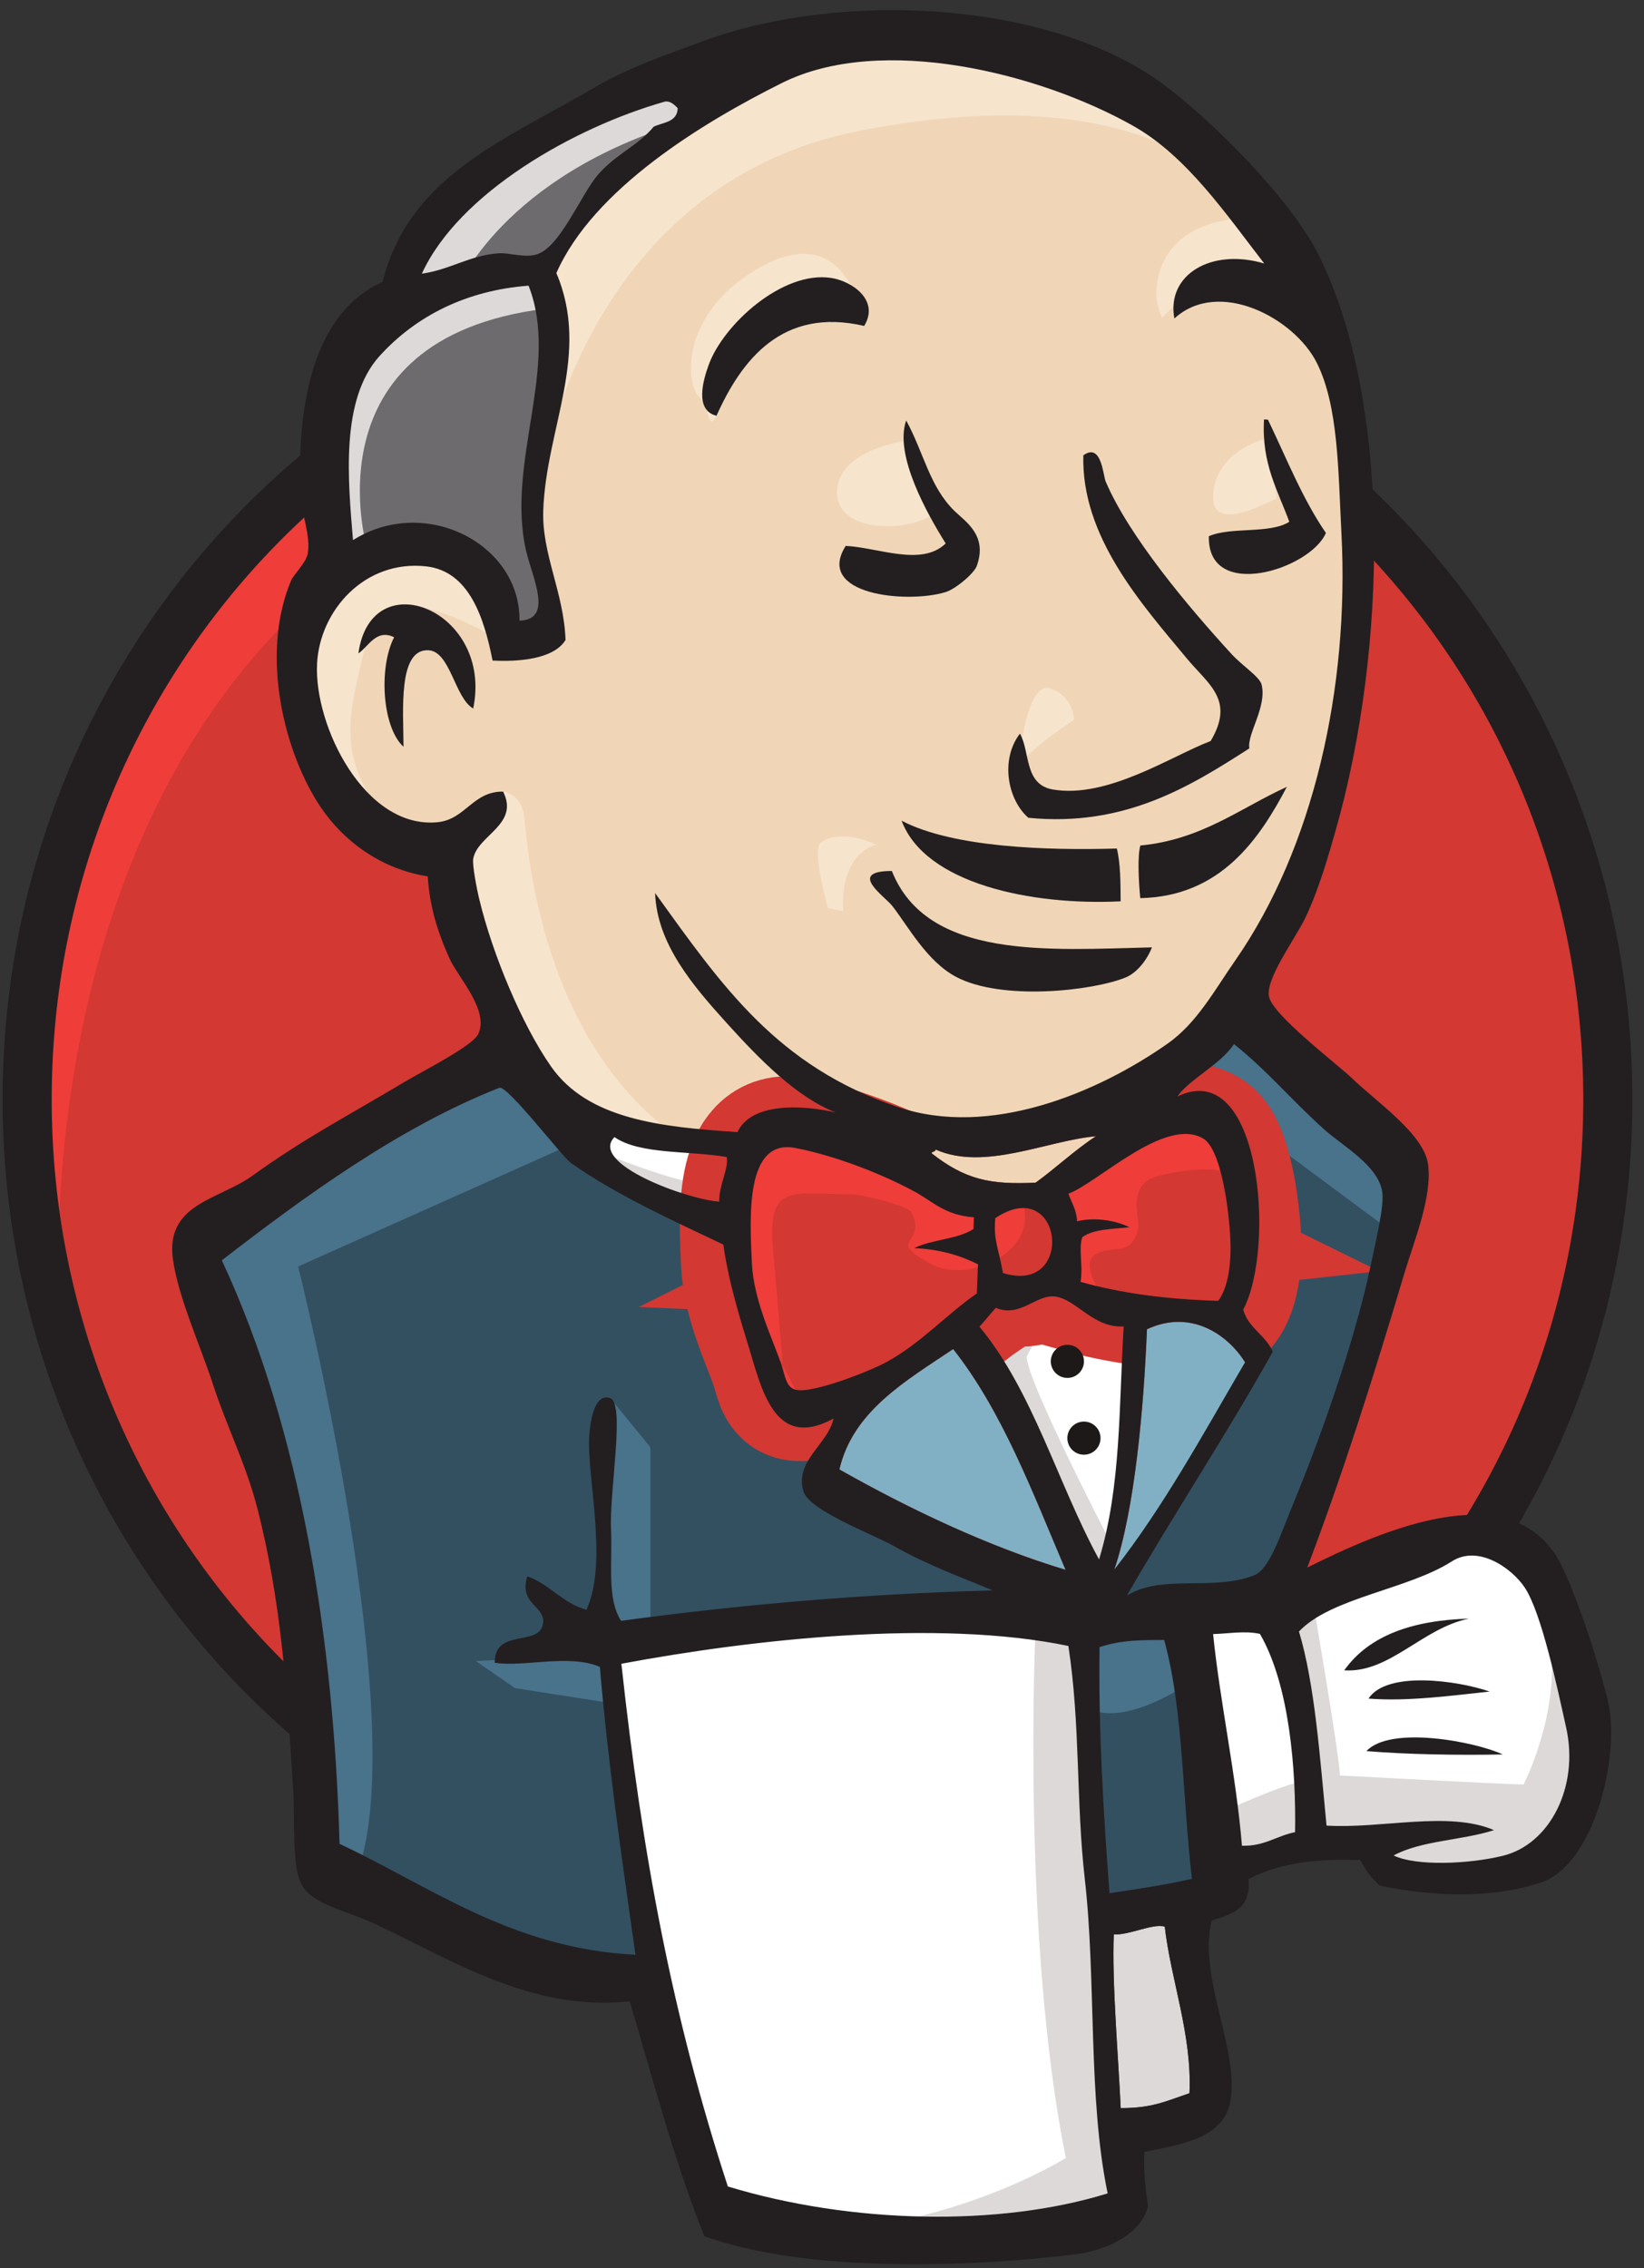
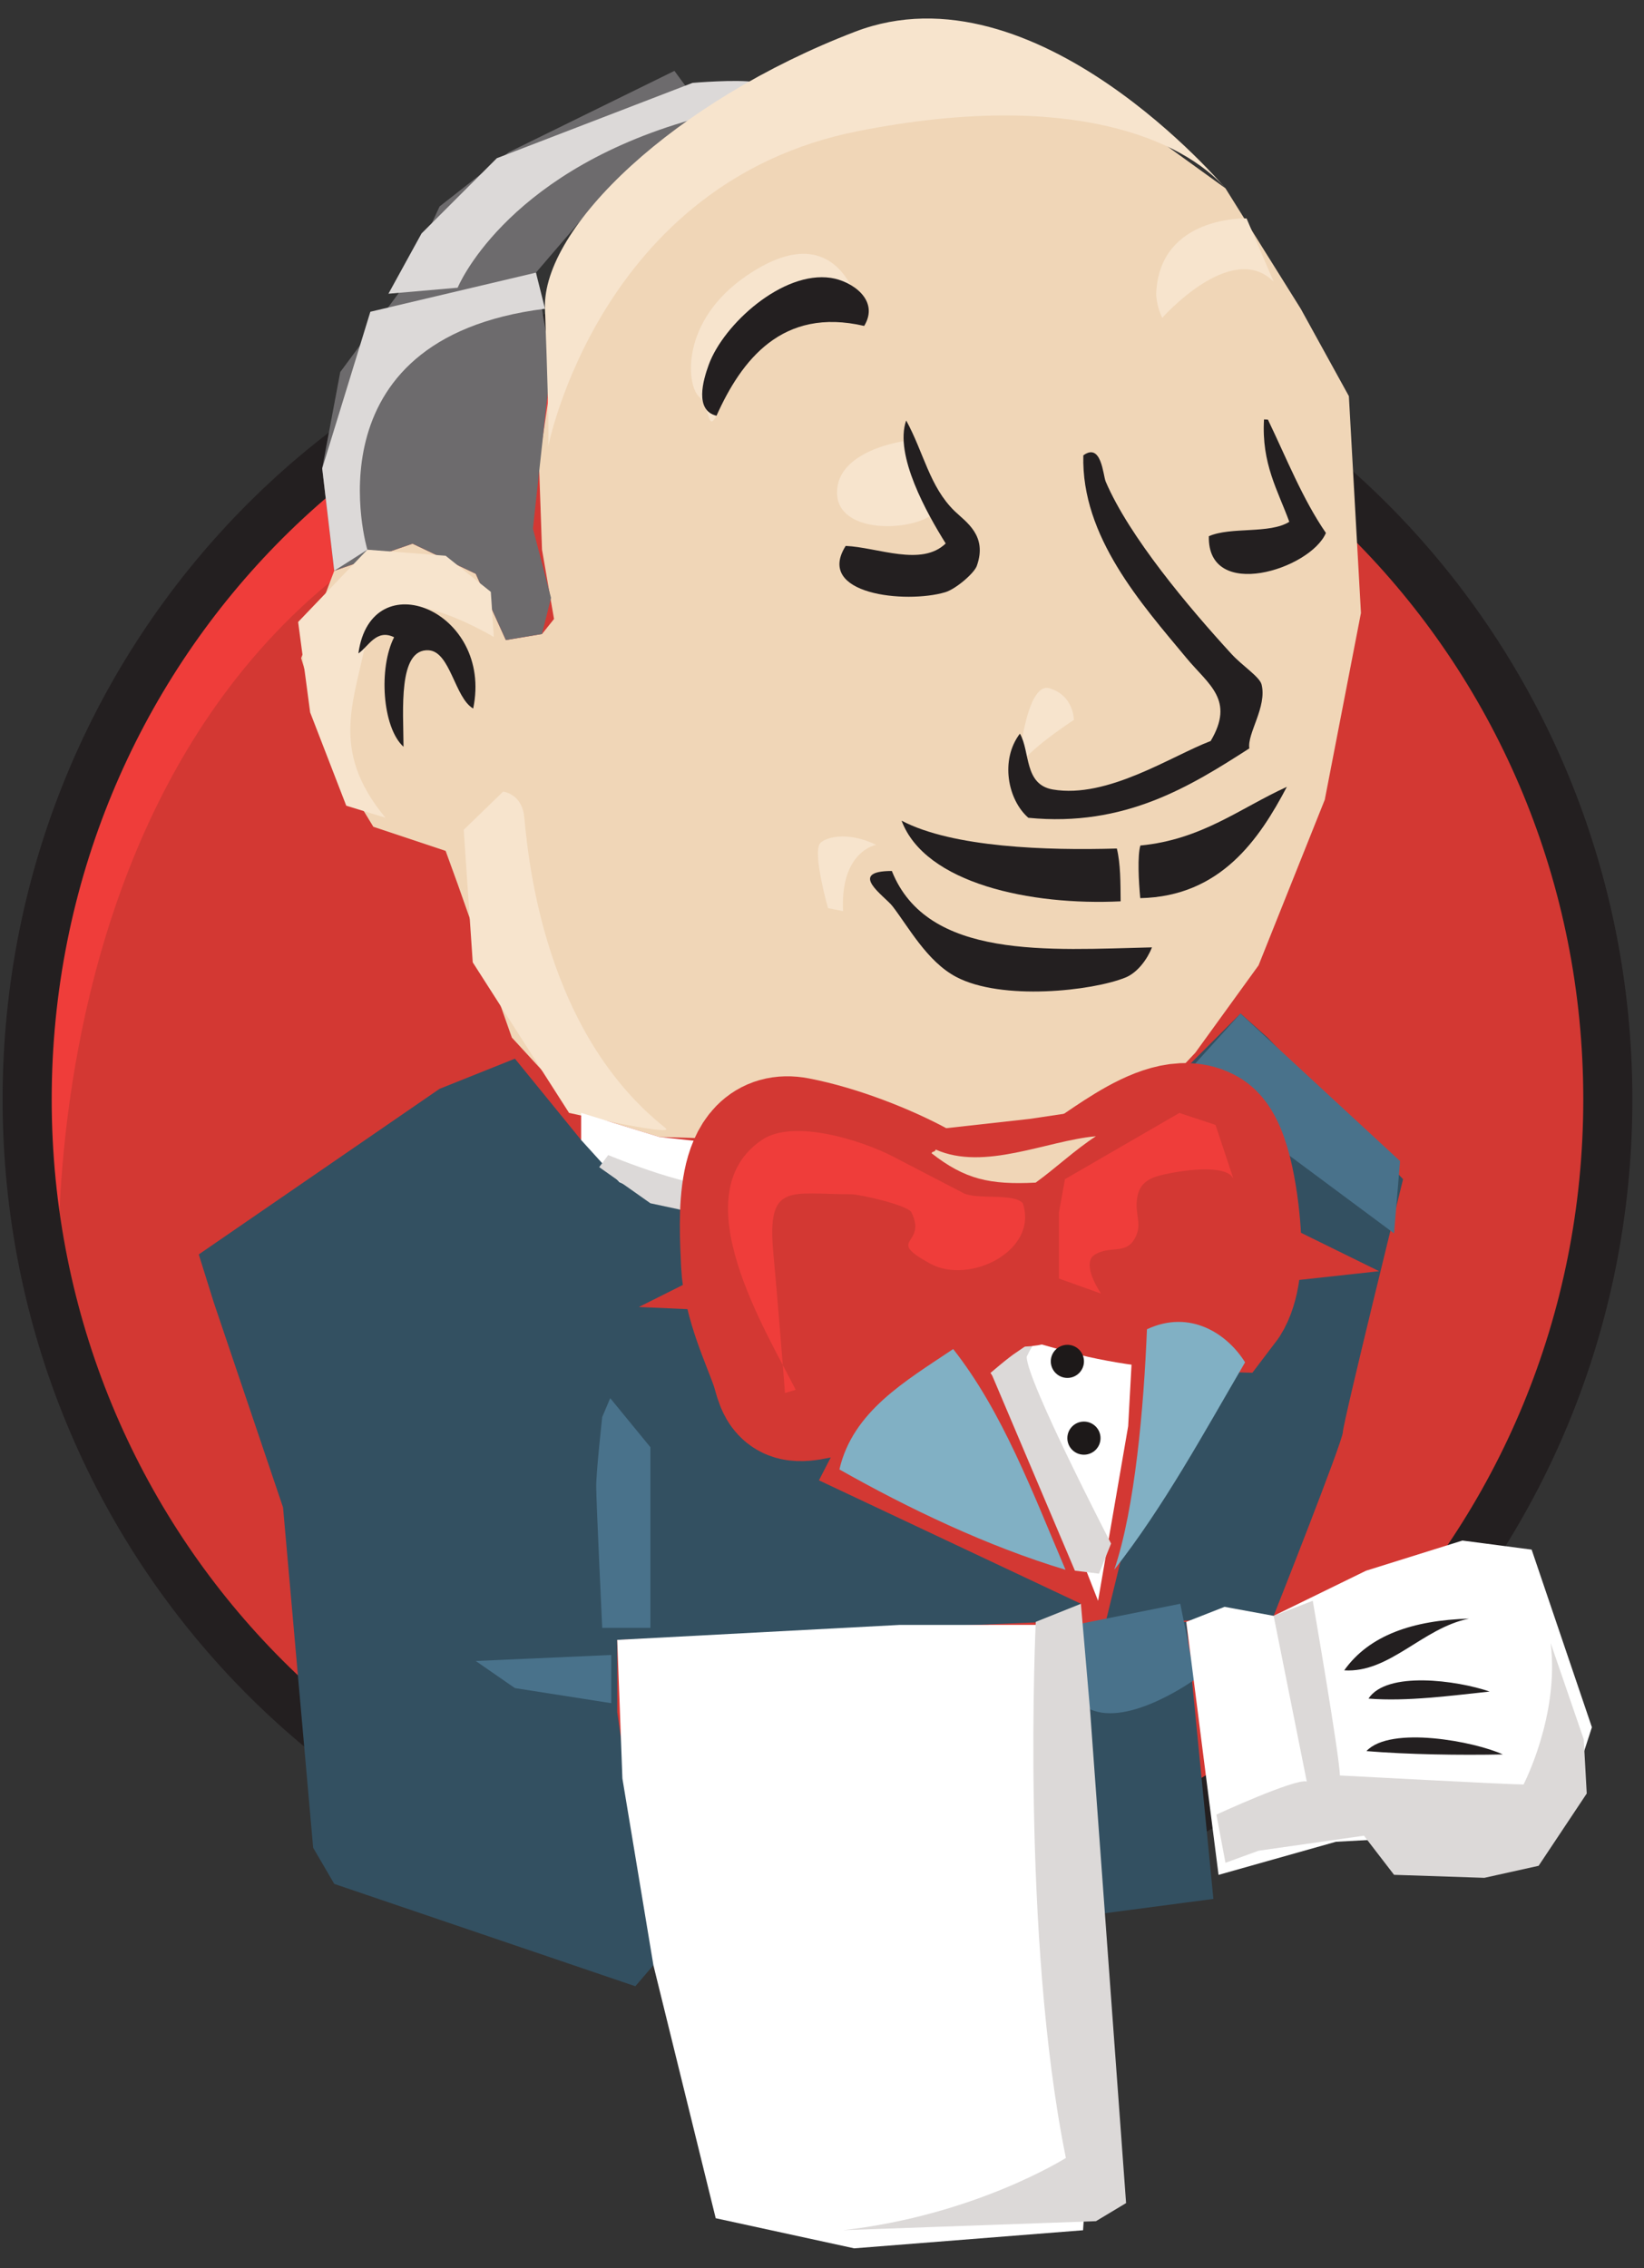
<svg xmlns="http://www.w3.org/2000/svg" width="29px" height="40px" viewBox="0 0 29 40" version="1.1">
  <rect x="0" y="0" width="29" height="40" fill="#333333" stroke="none" />
  <title>icon/ajax copy 31</title>
  <desc>Created with Sketch.</desc>
  <g id="Desktop" stroke="none" stroke-width="1" fill="none" fill-rule="evenodd">
    <g id="Enterprise-App-Dev-V2" transform="translate(-854, -2790)">
      <g id="icon/jenkins" transform="translate(848, 2790)">
        <g id="Jenkins_logo" transform="translate(6, 0)">
          <g id="g10" transform="translate(14.454, 20.024) scale(-1, 1) rotate(-180) translate(-14.454, -20.024) translate(0.024, 0.071)">
            <g id="g3393">
              <path d="M28.338,20.642 C28.338,12.767 22.096,6.382 14.397,6.382 C6.697,6.382 0.455,12.767 0.455,20.642 C0.455,28.518 6.697,34.903 14.397,34.903 C22.096,34.903 28.338,28.518 28.338,20.642" id="path22" fill="#D33833" fill-rule="nonzero" />
              <path d="M1.023,17.111 C1.023,17.111 0.014,31.982 13.717,32.407 L12.761,34 L5.325,31.504 L3.2,29.061 L1.342,25.502 L0.279,21.36 L0.598,18.598" id="path24" fill="#EF3D3A" fill-rule="nonzero" />
              <path d="M4.848,30.371 C2.402,27.868 0.888,24.412 0.888,20.589 L0.888,20.589 C0.888,16.767 2.402,13.311 4.848,10.809 L4.848,10.809 C7.295,8.306 10.668,6.762 14.396,6.762 L14.396,6.762 C18.125,6.762 21.498,8.306 23.945,10.809 L23.945,10.809 C26.391,13.311 27.905,16.767 27.905,20.589 L27.905,20.589 C27.905,24.412 26.391,27.868 23.945,30.371 L23.945,30.371 C21.498,32.872 18.125,34.417 14.396,34.417 L14.396,34.417 C10.668,34.417 7.295,32.872 4.848,30.371 L4.848,30.371 Z M4.229,10.203 C1.629,12.862 0.022,16.536 0.022,20.589 L0.022,20.589 C0.022,24.643 1.629,28.317 4.229,30.976 L4.229,30.976 C6.828,33.635 10.425,35.283 14.396,35.283 L14.396,35.283 C18.367,35.283 21.965,33.635 24.564,30.976 L24.564,30.976 C27.164,28.317 28.771,24.643 28.771,20.589 L28.771,20.589 C28.771,16.536 27.164,12.862 24.564,10.203 L24.564,10.203 C21.966,7.544 18.367,5.896 14.396,5.896 L14.396,5.896 C10.425,5.896 6.827,7.544 4.229,10.203 L4.229,10.203" id="path26" fill="#231F20" fill-rule="nonzero" />
              <polyline id="path28" fill="#F0D6B7" fill-rule="nonzero" points="20.265 20.563 18.141 20.245 15.273 19.926 13.414 19.873 11.608 19.926 10.227 20.351 9.005 21.679 8.049 24.387 7.837 24.971 6.562 25.396 5.819 26.618 5.288 28.371 5.872 29.911 7.253 30.389 8.368 29.858 8.899 28.689 9.537 28.796 9.749 29.061 9.537 30.283 9.483 31.823 9.802 33.947 9.79 35.161 10.758 36.709 12.457 37.931 15.432 39.205 18.725 38.727 21.593 36.656 22.921 34.532 23.77 32.991 23.983 29.167 23.345 25.874 22.177 22.953 21.062 21.413" />
              <polyline id="path30" fill="#335061" fill-rule="nonzero" points="18.459 11.375 10.864 11.056 10.864 9.782 11.502 5.32 11.183 4.949 5.872 6.754 5.5 7.392 4.969 13.393 3.748 17.005 3.482 17.855 7.731 20.776 9.059 21.307 10.227 19.873 11.236 18.97 12.404 18.598 12.935 18.439 13.573 15.677 14.051 15.093 15.272 15.518 14.422 13.871 19.043 11.694 18.459 11.375" />
              <polyline id="path32" fill="#6D6B6D" fill-rule="nonzero" points="5.872 29.911 7.253 30.389 8.368 29.858 8.899 28.689 9.536 28.796 9.696 29.433 9.377 30.655 9.696 33.576 9.43 35.169 10.386 36.284 12.457 37.931 11.873 38.727 8.952 37.293 7.731 36.337 7.04 34.85 5.978 33.416 5.659 31.717 5.872 29.911" />
              <path d="M8.049,34.903 C8.049,34.903 8.846,36.869 12.033,37.825 C15.219,38.781 12.192,38.515 12.192,38.515 L8.74,37.187 L7.412,35.86 L6.828,34.797 L8.049,34.903" id="path34" fill="#DCD9D8" fill-rule="nonzero" />
              <path d="M6.456,30.283 C6.456,30.283 5.341,34.001 9.59,34.532 L9.43,35.169 L6.509,34.479 L5.66,31.717 L5.872,29.911 L6.456,30.283" id="path36" fill="#DCD9D8" fill-rule="nonzero" />
              <path d="M8.156,25.343 L8.851,26.017 C8.851,26.017 9.165,25.981 9.218,25.609 C9.271,25.237 9.43,21.891 11.714,20.085 C11.922,19.92 10.014,20.351 10.014,20.351 L8.315,23.006" id="path38" fill="#F7E4CD" fill-rule="nonzero" />
              <path d="M17.928,26.352 C17.928,26.352 18.052,27.962 18.486,27.839 C18.919,27.715 18.919,27.281 18.919,27.281 C18.919,27.281 17.867,26.6 17.928,26.352" id="path40" fill="#F7E4CD" fill-rule="nonzero" />
-               <path d="M22.336,32.248 C22.336,32.248 21.461,32.063 21.38,31.292 C21.3,30.52 22.336,31.133 22.496,31.186" id="path42" fill="#F7E4CD" fill-rule="nonzero" />
              <path d="M15.91,32.195 C15.91,32.195 14.741,32.035 14.741,31.292 C14.741,30.548 16.069,30.601 16.441,30.92" id="path44" fill="#F7E4CD" fill-rule="nonzero" />
              <path d="M8.687,28.743 C8.687,28.743 6.668,29.964 6.456,28.795 C6.244,27.627 5.765,26.777 6.775,25.556 L6.084,25.768 L5.447,27.414 L5.235,29.008 L6.456,30.283 L7.837,30.176 L8.634,29.539 L8.687,28.743" id="path46" fill="#F7E4CD" fill-rule="nonzero" />
              <path d="M9.643,32.088 C9.643,32.088 10.546,36.762 15.113,37.665 C18.874,38.408 20.849,37.506 21.593,36.656 C21.593,36.656 18.247,40.639 15.06,39.418 C11.873,38.196 9.536,35.966 9.589,34.532 C9.68,32.089 9.643,32.088 9.643,32.088" id="path48" fill="#F7E4CD" fill-rule="nonzero" />
              <path d="M21.965,36.125 C21.965,36.125 20.425,36.178 20.371,34.797 C20.371,34.797 20.371,34.585 20.478,34.372 C20.478,34.372 21.699,35.753 22.443,35.01" id="path50" fill="#F7E4CD" fill-rule="nonzero" />
              <path d="M15.22,34.229 C15.22,34.229 14.955,36.348 13.148,35.116 C11.98,34.319 12.086,33.204 12.298,32.991 C12.511,32.779 12.453,32.351 12.615,32.645 C12.776,32.938 12.723,33.894 13.307,34.16 C13.892,34.425 14.85,34.722 15.22,34.229" id="path52" fill="#F7E4CD" fill-rule="nonzero" />
-               <path d="M10.227,19.873 L5.235,17.642 C5.235,17.642 7.306,9.41 6.244,6.86 L5.5,7.126 L5.447,10.26 L4.066,16.208 L3.482,17.855 L8.687,21.36 L10.227,19.873" id="path54" fill="#49728B" fill-rule="nonzero" />
              <path d="M10.74,15.32 L11.449,14.455 L11.449,11.269 L10.599,11.269 C10.599,11.269 10.493,13.5 10.493,13.765 C10.493,14.031 10.599,14.987 10.599,14.987" id="path56" fill="#49728B" fill-rule="nonzero" />
              <polyline id="path58" fill="#49728B" fill-rule="nonzero" points="10.758 10.791 8.368 10.685 9.059 10.207 10.758 9.941" />
              <polyline id="path60" fill="#335061" fill-rule="nonzero" points="18.937 11.322 20.902 11.375 21.38 6.489 19.362 6.223 18.937 11.322" />
              <path d="M19.468,11.322 L22.443,11.481 C22.443,11.481 23.664,14.562 23.664,14.721 C23.664,14.88 24.726,19.182 24.726,19.182 L22.336,21.679 L21.859,22.103 L20.584,20.829 L20.584,15.89 L19.468,11.322" id="path62" fill="#335061" fill-rule="nonzero" />
              <path d="M20.796,11.694 L18.937,11.322 L19.203,9.835 C19.893,9.516 21.062,10.366 21.062,10.366" id="path64" fill="#49728B" fill-rule="nonzero" />
              <polyline id="path66" fill="#49728B" fill-rule="nonzero" points="20.849 20.988 24.567 18.226 24.673 19.501 21.858 22.103 20.849 20.988" />
              <polyline id="path68" fill="#FFFFFF" fill-rule="nonzero" points="12.601 0.858 11.502 5.32 10.955 8.613 10.864 11.057 15.841 11.321 18.937 11.322 18.656 5.745 19.134 1.443 19.081 0.646 15.044 0.327 12.601 0.858" />
              <path d="M18.247,11.375 C18.247,11.375 17.981,5.851 18.778,1.921 C18.778,1.921 17.185,0.912 14.848,0.647 L19.309,0.806 L19.84,1.125 L19.203,9.835 L19.043,11.694" id="path70" fill="#DCD9D8" fill-rule="nonzero" />
              <polyline id="path72" fill="#FFFFFF" fill-rule="nonzero" points="21.471 6.913 23.542 7.497 27.472 7.71 28.057 9.516 26.994 12.649 25.773 12.809 24.073 12.277 22.443 11.481 21.577 11.64 20.902 11.375" />
              <path d="M21.433,7.976 C21.433,7.976 22.814,8.613 23.027,8.56 L22.443,11.481 L23.133,11.747 C23.133,11.747 23.611,8.985 23.611,8.666 C23.611,8.666 26.585,8.507 26.851,8.507 C26.851,8.507 27.488,9.729 27.329,11.003 L27.913,9.304 L27.966,8.348 L27.117,7.073 L26.16,6.861 L24.567,6.914 L24.036,7.604 L22.177,7.339 L21.593,7.126" id="path74" fill="#DCD9D8" fill-rule="nonzero" />
              <path d="M19.346,11.746 L18.178,14.721 L16.956,16.473 C16.956,16.473 17.222,17.217 17.594,17.217 C17.966,17.217 18.815,17.217 18.815,17.217 L19.984,16.792 L19.877,14.827 L19.346,11.746" id="path76" fill="#FFFFFF" fill-rule="nonzero" />
              <path d="M19.575,12.756 C19.575,12.756 18.087,15.624 18.087,16.049 C18.087,16.049 18.353,16.686 18.725,16.527 C19.097,16.367 19.893,15.943 19.893,15.943 L19.893,16.952 L18.087,17.324 L16.866,17.164 L18.937,12.278 L19.362,12.225" id="path78" fill="#DCD9D8" fill-rule="nonzero" />
              <polyline id="path80" fill="#FFFFFF" fill-rule="nonzero" points="13.079 19.766 11.608 19.926 10.227 20.351 10.227 19.873 10.902 19.129 13.026 18.173" />
              <path d="M10.705,19.607 C10.705,19.607 12.352,18.916 12.883,19.076 L12.936,18.439 L11.449,18.757 L10.546,19.394 L10.705,19.607" id="path82" fill="#DCD9D8" fill-rule="nonzero" />
              <path d="M21.465,17.036 C20.564,17.062 19.75,17.169 19.037,17.371 C19.085,17.663 18.995,17.95 19.068,18.16 C19.266,18.303 19.599,18.301 19.9,18.334 C19.64,18.462 19.275,18.513 18.975,18.439 C18.968,18.642 18.877,18.767 18.822,18.926 C19.329,19.107 20.525,20.293 21.198,19.9 C21.518,19.713 21.655,18.647 21.679,18.128 C21.7,17.698 21.64,17.264 21.465,17.036" id="path84" fill="#D33833" fill-rule="nonzero" />
              <path d="M21.465,17.036 C20.564,17.062 19.75,17.169 19.037,17.371 C19.085,17.663 18.995,17.95 19.068,18.16 C19.266,18.303 19.599,18.301 19.9,18.334 C19.64,18.462 19.275,18.513 18.975,18.439 C18.968,18.642 18.877,18.767 18.822,18.926 C19.329,19.107 20.525,20.293 21.198,19.9 C21.518,19.713 21.655,18.647 21.679,18.128 C21.7,17.698 21.64,17.264 21.465,17.036 Z" id="path86" stroke="#D33833" stroke-width="2.5" />
              <path d="M17.156,18.509 C17.153,18.441 17.15,18.372 17.148,18.303 C16.866,18.119 16.412,18.121 16.103,17.966 C16.559,17.946 16.917,17.836 17.227,17.681 C17.22,17.51 17.214,17.338 17.207,17.166 C16.691,16.813 16.22,16.287 15.613,15.956 C15.326,15.8 14.318,15.397 14.013,15.468 C13.84,15.508 13.824,15.723 13.755,15.925 C13.608,16.358 13.269,17.047 13.239,17.698 C13.202,18.522 13.119,19.901 14.006,19.732 C14.721,19.595 15.554,19.265 16.108,18.963 C16.446,18.778 16.642,18.549 17.156,18.509" id="path88" fill="#D33833" fill-rule="nonzero" />
              <path d="M17.156,18.509 C17.153,18.441 17.15,18.372 17.148,18.303 C16.866,18.119 16.412,18.121 16.103,17.966 C16.559,17.946 16.917,17.836 17.227,17.681 C17.22,17.51 17.214,17.338 17.207,17.166 C16.691,16.813 16.22,16.287 15.613,15.956 C15.326,15.8 14.318,15.397 14.013,15.468 C13.84,15.508 13.824,15.723 13.755,15.925 C13.608,16.358 13.269,17.047 13.239,17.698 C13.202,18.522 13.119,19.901 14.006,19.732 C14.721,19.595 15.554,19.265 16.108,18.963 C16.446,18.778 16.642,18.549 17.156,18.509 Z" id="path90" stroke="#D33833" stroke-width="2.5" />
              <path d="M17.668,17.527 C17.589,17.976 17.498,18.103 17.533,18.495 C18.729,19.292 18.954,17.125 17.668,17.527" id="path92" fill="#D33833" fill-rule="nonzero" />
              <path d="M17.668,17.527 C17.589,17.976 17.498,18.103 17.533,18.495 C18.729,19.292 18.954,17.125 17.668,17.527 Z" id="path94" stroke="#D33833" stroke-width="2.5" />
              <path d="M19.399,17.164 C19.399,17.164 19.027,17.695 19.293,17.854 C19.559,18.013 19.824,17.854 19.984,18.12 C20.143,18.385 19.984,18.545 20.037,18.863 C20.09,19.182 20.355,19.235 20.621,19.288 C20.886,19.341 21.63,19.447 21.736,19.182 L21.418,20.138 L20.78,20.35 L18.762,19.182 L18.656,18.598 L18.656,17.429" id="path96" fill="#EF3D3A" fill-rule="nonzero" />
              <path d="M13.823,15.411 C13.759,16.24 13.691,17.068 13.616,17.896 C13.504,19.132 13.913,18.916 14.985,18.916 C15.149,18.916 15.993,18.721 16.053,18.598 C16.343,18.006 15.569,18.138 16.387,17.691 C17.078,17.315 18.298,17.92 18.018,18.757 C17.862,18.943 17.205,18.815 16.969,18.937 C16.554,19.152 16.139,19.368 15.725,19.583 C15.197,19.857 13.976,20.256 13.414,19.873 C11.988,18.903 13.504,16.48 14.012,15.468" id="path98" fill="#EF3D3A" fill-rule="nonzero" />
              <path d="M15.22,34.229 C13.773,34.566 13.053,33.623 12.615,32.645 C12.223,32.74 12.379,33.273 12.478,33.544 C12.737,34.257 13.781,35.205 14.634,35.076 C15.001,35.021 15.498,34.686 15.22,34.229" id="path100" fill="#231F20" fill-rule="nonzero" />
              <path d="M22.273,32.58 C22.296,32.579 22.319,32.578 22.342,32.577 C22.669,31.898 22.952,31.178 23.365,30.578 C23.089,29.934 21.272,29.364 21.3,30.521 C21.693,30.692 22.371,30.556 22.719,30.775 C22.518,31.328 22.227,31.798 22.273,32.58" id="path102" fill="#231F20" fill-rule="nonzero" />
              <path d="M15.961,32.562 C16.272,31.993 16.373,31.395 16.814,30.965 C17.013,30.772 17.399,30.536 17.207,29.998 C17.163,29.87 16.836,29.587 16.647,29.532 C15.957,29.328 14.35,29.49 14.894,30.35 C15.465,30.323 16.231,29.979 16.658,30.393 C16.33,30.917 15.747,31.952 15.961,32.562" id="path104" fill="#231F20" fill-rule="nonzero" />
              <path d="M22.014,26.779 C20.976,26.112 19.818,25.387 18.116,25.555 C17.753,25.871 17.614,26.575 17.967,27.039 C18.151,26.723 18.036,26.142 18.548,26.054 C19.514,25.889 20.638,26.645 21.332,26.909 C21.763,27.635 21.295,27.902 20.907,28.37 C20.112,29.327 19.047,30.514 19.086,31.947 C19.407,32.18 19.434,31.592 19.48,31.485 C19.895,30.514 20.939,29.273 21.701,28.442 C21.888,28.238 22.196,28.041 22.23,27.906 C22.329,27.512 21.973,27.041 22.014,26.779" id="path106" fill="#231F20" fill-rule="nonzero" />
              <path d="M8.323,27.482 C7.998,27.668 7.92,28.486 7.538,28.509 C6.992,28.542 7.092,27.448 7.094,26.807 C6.718,27.149 6.652,28.199 6.928,28.739 C6.613,28.894 6.473,28.569 6.298,28.454 C6.522,30.084 8.682,29.21 8.323,27.482" id="path108" fill="#231F20" fill-rule="nonzero" />
              <path d="M22.676,26.101 C22.192,25.181 21.509,24.167 20.09,24.138 C20.061,24.435 20.039,24.887 20.092,25.066 C21.176,25.17 21.845,25.722 22.676,26.101" id="path110" fill="#231F20" fill-rule="nonzero" />
              <path d="M15.88,25.504 C16.784,25.029 18.447,24.977 19.677,25.013 C19.743,24.744 19.741,24.411 19.744,24.082 C18.163,24.004 16.294,24.395 15.88,25.504" id="path112" fill="#231F20" fill-rule="nonzero" />
              <path d="M15.708,24.617 C16.333,23.046 18.484,23.227 20.297,23.27 C20.217,23.066 20.044,22.825 19.829,22.738 C19.248,22.502 17.645,22.322 16.839,22.751 C16.327,23.023 15.998,23.637 15.718,23.998 C15.583,24.172 14.908,24.616 15.708,24.617" id="path114" fill="#231F20" fill-rule="nonzero" />
              <path d="M21.939,15.952 C21.205,14.695 20.502,13.403 19.631,12.294 C19.996,13.368 20.153,15.165 20.208,16.535 C20.972,16.892 21.626,16.454 21.939,15.952" id="path116" fill="#81B0C4" fill-rule="nonzero" />
              <path d="M25.89,11.432 C25.068,11.268 24.49,10.469 23.688,10.52 C24.129,11.141 24.901,11.403 25.89,11.432" id="path118" fill="#231F20" fill-rule="nonzero" />
              <path d="M26.253,10.146 C25.583,10.075 24.796,9.967 24.116,10.022 C24.438,10.514 25.677,10.344 26.253,10.146" id="path120" fill="#231F20" fill-rule="nonzero" />
              <path d="M26.485,9.037 C25.732,9.021 24.796,9.036 24.08,9.096 C24.503,9.55 25.996,9.264 26.485,9.037" id="path122" fill="#231F20" fill-rule="nonzero" />
-               <path d="M20.522,6.002 C20.63,5.056 21.005,4.098 20.958,3.062 C20.542,2.922 20.303,2.799 19.745,2.8 C19.705,3.68 19.588,5.025 19.623,5.864 C19.897,5.846 20.302,6.06 20.522,6.002" id="path124" fill="#DCD9D8" fill-rule="nonzero" />
              <path d="M19.308,19.939 C18.93,19.692 18.608,19.384 18.245,19.121 C17.44,19.081 17,19.176 16.409,19.639 C16.418,19.676 16.478,19.659 16.48,19.705 C17.342,19.321 18.438,19.861 19.308,19.939" id="path126" fill="#F0D6B7" fill-rule="nonzero" />
              <path d="M14.783,14.063 C15.02,15.089 15.948,15.621 16.79,16.186 C17.66,15.082 18.189,13.662 18.772,12.293 C17.395,12.707 15.989,13.38 14.783,14.063" id="path128" fill="#81B0C4" fill-rule="nonzero" />
-               <path d="M19.623,5.864 C19.588,5.025 19.705,3.68 19.745,2.8 C20.303,2.799 20.542,2.922 20.958,3.062 C21.005,4.098 20.631,5.056 20.522,6.001 C20.302,6.06 19.897,5.846 19.623,5.864 L19.623,5.864 Z M10.937,10.636 C11.305,7.255 11.838,4.412 12.815,1.418 C14.983,0.759 17.598,0.702 19.515,1.296 C19.163,2.986 19.317,5.044 19.111,6.847 C18.956,8.203 19.035,9.567 18.822,10.95 C16.5,11.433 13.217,11.063 10.937,10.636 L10.937,10.636 Z M19.372,10.929 C19.352,9.476 19.437,8.044 19.548,6.59 C20.105,6.673 20.484,6.729 21.002,6.843 C20.834,8.243 20.854,9.818 20.512,11.056 C20.115,11.052 19.767,11.061 19.372,10.929 L19.372,10.929 Z M22.201,11.163 C21.936,11.223 21.628,11.165 21.375,11.16 C21.494,9.976 21.782,8.67 21.884,7.427 C22.282,7.415 22.494,7.602 22.821,7.666 C22.839,8.756 22.726,10.259 22.201,11.163 L22.201,11.163 Z M26.484,7.249 C27.314,7.45 27.835,8.466 27.603,9.509 C27.447,10.21 27.17,11.53 26.873,11.979 C26.654,12.311 26.06,12.745 25.585,12.441 C24.813,11.946 23.453,11.803 22.89,11.205 C23.172,10.264 23.26,8.973 23.376,7.782 C24.341,7.722 25.528,8.047 26.33,7.702 C25.77,7.521 25.043,7.519 24.559,7.255 C24.955,7.064 25.881,7.102 26.484,7.249 L26.484,7.249 Z M18.772,12.293 C18.189,13.662 17.66,15.082 16.79,16.186 C15.948,15.621 15.02,15.089 14.783,14.063 C15.989,13.38 17.395,12.707 18.772,12.293 Z M20.208,16.535 C20.153,15.165 19.996,13.368 19.631,12.294 C20.502,13.403 21.205,14.695 21.939,15.952 C21.626,16.454 20.972,16.892 20.208,16.535 Z M18.58,17.113 C18.25,17.149 17.97,16.734 17.541,16.913 C17.443,16.804 17.353,16.687 17.253,16.581 C18.201,15.438 18.631,13.818 19.363,12.476 C19.756,13.765 19.711,15.178 19.798,16.585 C19.258,16.551 18.958,17.073 18.58,17.113 Z M17.533,18.495 C17.498,18.103 17.589,17.975 17.668,17.527 C18.954,17.125 18.729,19.292 17.533,18.495 Z M16.108,18.963 C15.554,19.265 14.721,19.595 14.006,19.732 C13.119,19.901 13.202,18.522 13.239,17.698 C13.269,17.047 13.608,16.358 13.755,15.925 C13.824,15.723 13.84,15.508 14.012,15.468 C14.318,15.397 15.325,15.8 15.613,15.956 C16.22,16.287 16.691,16.813 17.207,17.166 C17.214,17.338 17.22,17.51 17.227,17.681 C16.917,17.836 16.559,17.946 16.103,17.966 C16.412,18.121 16.866,18.119 17.148,18.303 C17.15,18.372 17.153,18.441 17.156,18.509 C16.642,18.549 16.446,18.778 16.108,18.963 Z M10.815,19.924 C10.356,19.457 12.105,18.821 12.662,18.786 C12.659,19.082 12.831,19.36 12.796,19.572 C12.134,19.688 11.265,19.612 10.815,19.924 Z M16.48,19.705 C16.478,19.659 16.418,19.676 16.409,19.639 C17,19.176 17.44,19.081 18.245,19.121 C18.608,19.384 18.93,19.692 19.308,19.939 C18.438,19.861 17.342,19.321 16.48,19.705 Z M21.679,18.128 C21.655,18.647 21.518,19.713 21.198,19.9 C20.525,20.293 19.329,19.107 18.822,18.926 C18.877,18.767 18.968,18.642 18.975,18.439 C19.275,18.513 19.64,18.462 19.9,18.334 C19.599,18.301 19.266,18.303 19.068,18.16 C18.995,17.95 19.086,17.663 19.037,17.371 C19.75,17.169 20.564,17.062 21.465,17.036 C21.64,17.264 21.7,17.698 21.679,18.128 Z M10.041,19.472 C9.897,19.575 8.92,20.846 8.786,20.794 C7.019,20.097 5.366,18.891 3.889,17.751 C5.297,14.729 5.865,11.028 5.966,7.46 C7.579,6.705 8.996,5.617 11.185,5.504 C10.932,7.296 10.7,8.895 10.557,10.582 C10.007,10.814 9.218,10.572 8.703,10.654 C8.699,11.274 9.489,10.926 9.555,11.343 C9.605,11.658 9.12,11.682 9.278,12.179 C9.68,12.033 9.891,11.71 10.321,11.588 C10.713,12.446 10.315,13.964 10.372,14.681 C10.382,14.816 10.439,15.427 10.74,15.32 C11.007,15.225 10.725,13.694 10.754,13.016 C10.781,12.39 10.679,11.785 10.932,11.393 C13.047,11.681 15.197,11.867 17.485,11.93 C16.982,12.146 16.384,12.35 15.728,12.72 C15.372,12.92 14.252,13.337 14.149,13.675 C13.986,14.213 14.579,14.5 14.68,14.961 C13.612,14.379 13.404,15.519 13.152,16.327 C12.923,17.059 12.792,17.605 12.736,18.028 C11.817,18.466 10.833,18.91 10.041,19.472 L10.041,19.472 Z M20.745,20.64 C22.218,21.354 22.484,17.971 21.906,16.881 C21.995,16.556 22.302,16.432 22.428,16.139 C21.606,14.667 20.693,13.293 19.854,11.838 C20.478,12.226 21.369,11.907 22.103,12.198 C22.371,12.304 22.566,12.918 22.769,13.41 C23.328,14.762 23.914,16.466 24.175,17.756 C24.234,18.05 24.395,18.691 24.359,18.952 C24.295,19.421 23.659,19.768 23.336,20.058 C22.74,20.593 22.365,21.064 21.744,21.564 C21.492,21.192 20.951,20.942 20.745,20.64 L20.745,20.64 Z M6.673,33.7 C5.971,32.928 6.118,31.481 6.203,30.452 C7.472,31.25 9.155,30.389 9.14,29.032 C9.745,29.048 9.366,29.788 9.256,30.265 C8.898,31.823 9.859,33.515 9.3,34.939 C8.213,34.857 7.321,34.413 6.673,33.7 L6.673,33.7 Z M11.694,38.182 C10.106,37.731 8.07,36.577 7.417,35.15 C7.922,35.223 8.273,35.478 8.772,35.51 C8.96,35.522 9.207,35.431 9.424,35.485 C9.856,35.592 10.22,36.559 10.545,36.92 C10.863,37.271 11.244,37.421 11.506,37.742 C11.673,37.823 11.921,37.817 11.931,38.069 C11.858,38.147 11.782,38.206 11.694,38.182 Z M19.964,37.758 C18.315,38.688 15.524,39.388 13.77,38.514 C12.355,37.808 10.442,36.64 9.79,35.161 C10.399,33.733 9.609,32.425 9.559,30.975 C9.532,30.204 9.922,29.531 9.952,28.691 C9.743,28.347 9.106,28.304 8.665,28.328 C8.517,29.071 8.257,29.906 7.492,29.989 C6.41,30.108 5.618,29.212 5.569,28.276 C5.511,27.175 6.414,25.351 7.695,25.477 C8.19,25.526 8.312,26.022 8.851,26.017 C9.143,25.434 8.4,25.251 8.324,24.834 C8.304,24.726 8.385,24.305 8.433,24.108 C8.665,23.147 9.184,21.902 9.695,21.171 C10.343,20.242 11.615,20.102 12.985,20.012 C13.229,20.538 14.131,20.495 14.718,20.357 C14.014,20.636 13.36,21.312 12.818,21.91 C12.195,22.596 11.564,23.332 11.532,24.228 C12.709,22.596 13.681,21.17 15.821,20.452 C17.44,19.909 19.331,20.701 20.575,21.574 C21.091,21.938 21.4,22.514 21.767,23.041 C23.14,25.016 23.78,27.835 23.639,30.567 C23.581,31.694 23.584,32.817 23.206,33.575 C22.811,34.368 21.474,35.077 20.692,34.36 C20.547,35.131 21.342,35.608 22.277,35.33 C21.611,36.19 20.912,37.224 19.964,37.758 L19.964,37.758 Z M23.036,12.333 C24.325,12.974 26.733,14.058 27.54,12.331 C27.838,11.695 28.188,10.619 28.343,9.962 C28.561,9.035 28.106,7.087 27.153,6.776 C26.312,6.501 25.33,6.518 24.317,6.722 C24.197,6.821 24.064,6.994 23.971,7.174 C23.248,7.202 22.57,7.136 21.998,6.838 C22.053,6.303 21.691,6.217 21.351,6.107 C21.1,5.109 21.855,3.806 21.674,2.897 C21.545,2.249 20.748,2.149 20.162,2.027 C20.143,1.667 20.187,1.367 20.227,1.062 C20.093,0.568 19.493,0.287 18.923,0.218 C17.049,-0.007 14.205,-0.108 12.402,0.54 C11.9,1.773 11.503,3.274 11.084,4.682 C9.327,4.495 7.905,5.441 6.565,6.06 C6.101,6.276 5.459,6.394 5.286,6.763 C5.118,7.121 5.187,7.806 5.145,8.454 C5.039,10.107 4.948,11.702 4.511,13.395 C4.315,14.154 3.974,14.825 3.735,15.557 C3.515,16.235 3.13,17.074 3.029,17.75 C2.881,18.753 3.825,18.809 4.429,19.243 C5.362,19.915 6.094,20.287 7.105,20.893 C7.405,21.073 8.307,21.527 8.41,21.737 C8.614,22.152 8.06,22.737 7.911,23.062 C7.677,23.577 7.555,24.014 7.521,24.522 C6.673,24.656 6.03,25.16 5.642,25.729 C5,26.671 4.554,28.413 5.11,29.738 C5.154,29.843 5.371,30.048 5.403,30.208 C5.466,30.524 5.284,30.943 5.273,31.279 C5.214,33.002 5.564,34.486 6.724,35.005 C7.194,36.88 8.879,37.504 10.466,38.436 C11.06,38.784 11.714,39.007 12.389,39.255 C14.812,40.147 18.53,39.979 20.541,38.458 C21.394,37.813 22.757,36.451 23.245,35.465 C24.533,32.862 24.441,28.512 23.54,25.345 C23.419,24.92 23.244,24.295 22.999,23.785 C22.827,23.428 22.296,22.715 22.361,22.4 C22.427,22.074 23.572,21.205 23.818,20.968 C24.26,20.541 25.1,19.975 25.168,19.437 C25.241,18.864 24.916,18.081 24.751,17.528 C24.2,15.683 23.662,13.978 23.036,12.333" id="path130" fill="#231F20" fill-rule="nonzero" />
              <path d="M14.44,25.102 C14.51,25.195 14.894,25.337 15.432,25.078 C15.432,25.078 14.795,24.971 14.848,23.909 L14.582,23.962 C14.582,23.962 14.308,24.926 14.44,25.102" id="path132" fill="#F7E4CD" fill-rule="nonzero" />
              <path d="M19.097,15.969 C19.097,15.808 18.966,15.677 18.805,15.677 C18.643,15.677 18.512,15.808 18.512,15.969 C18.512,16.13 18.643,16.261 18.805,16.261 C18.966,16.261 19.097,16.13 19.097,15.969" id="path134" fill="#1D1919" fill-rule="nonzero" />
              <path d="M19.389,14.615 C19.389,14.453 19.258,14.323 19.096,14.323 C18.935,14.323 18.804,14.453 18.804,14.615 C18.804,14.776 18.935,14.907 19.096,14.907 C19.258,14.907 19.389,14.776 19.389,14.615" id="path136" fill="#1D1919" fill-rule="nonzero" />
            </g>
          </g>
        </g>
      </g>
    </g>
  </g>
</svg>